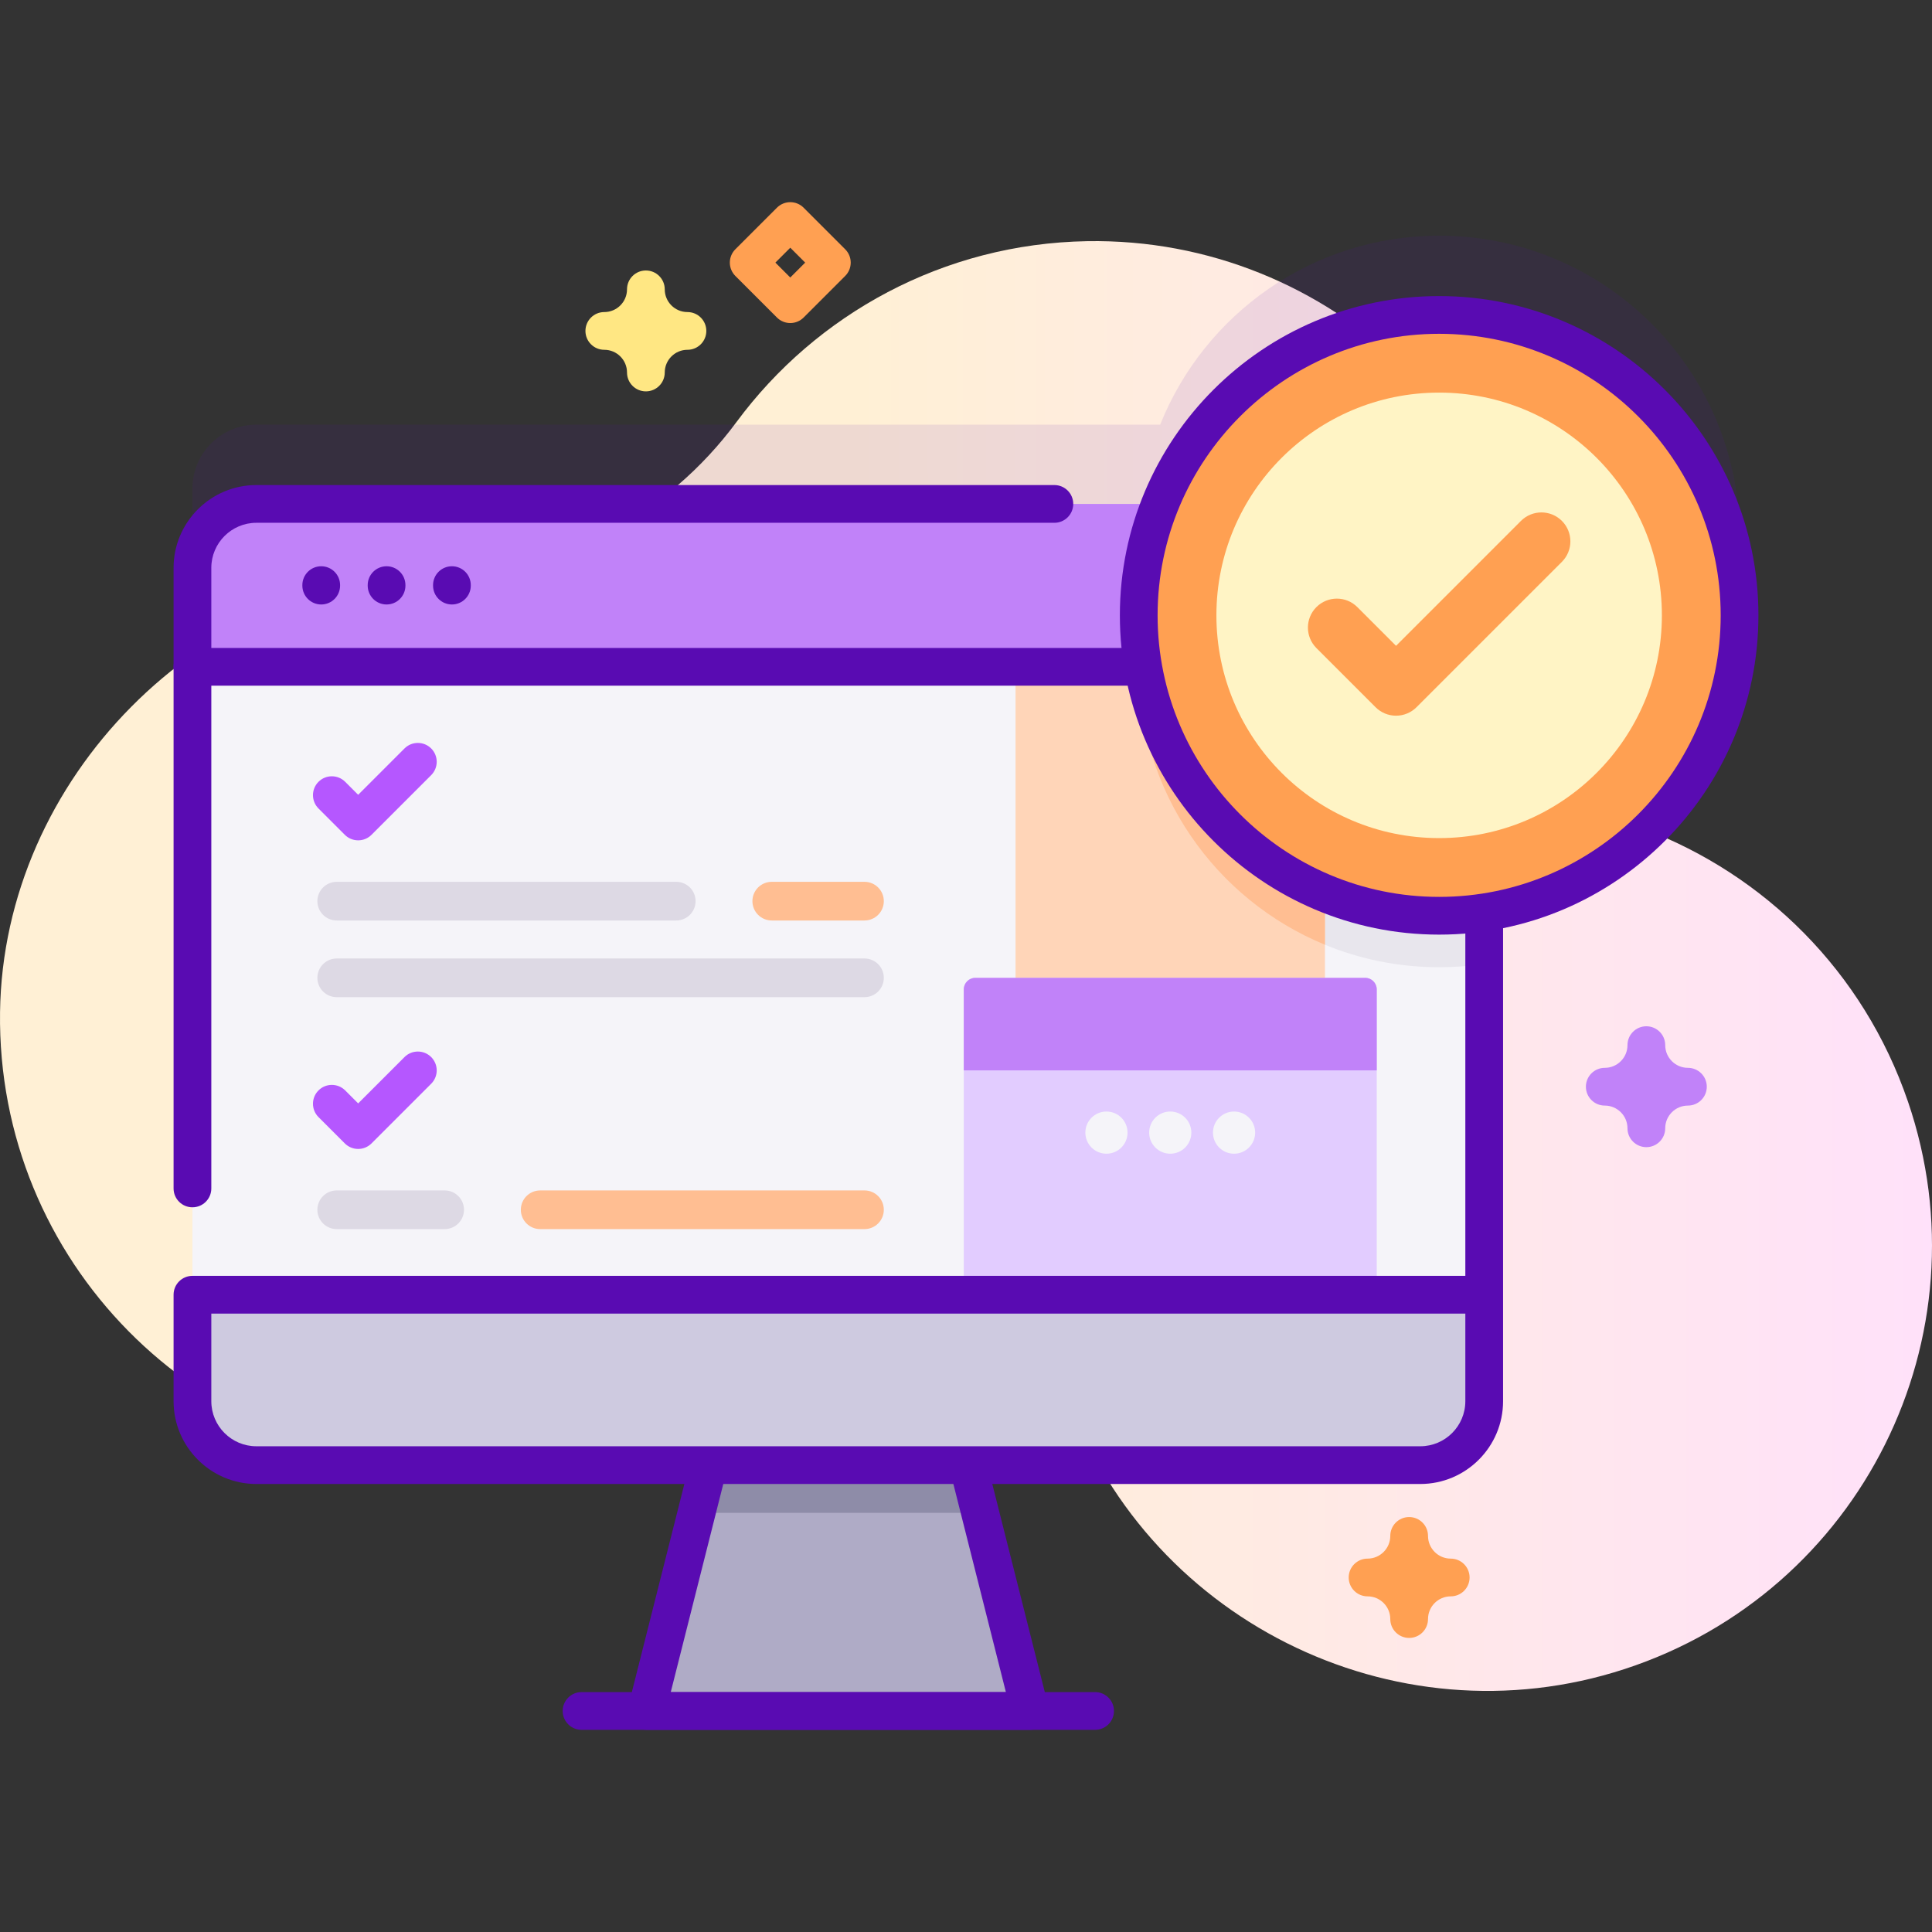
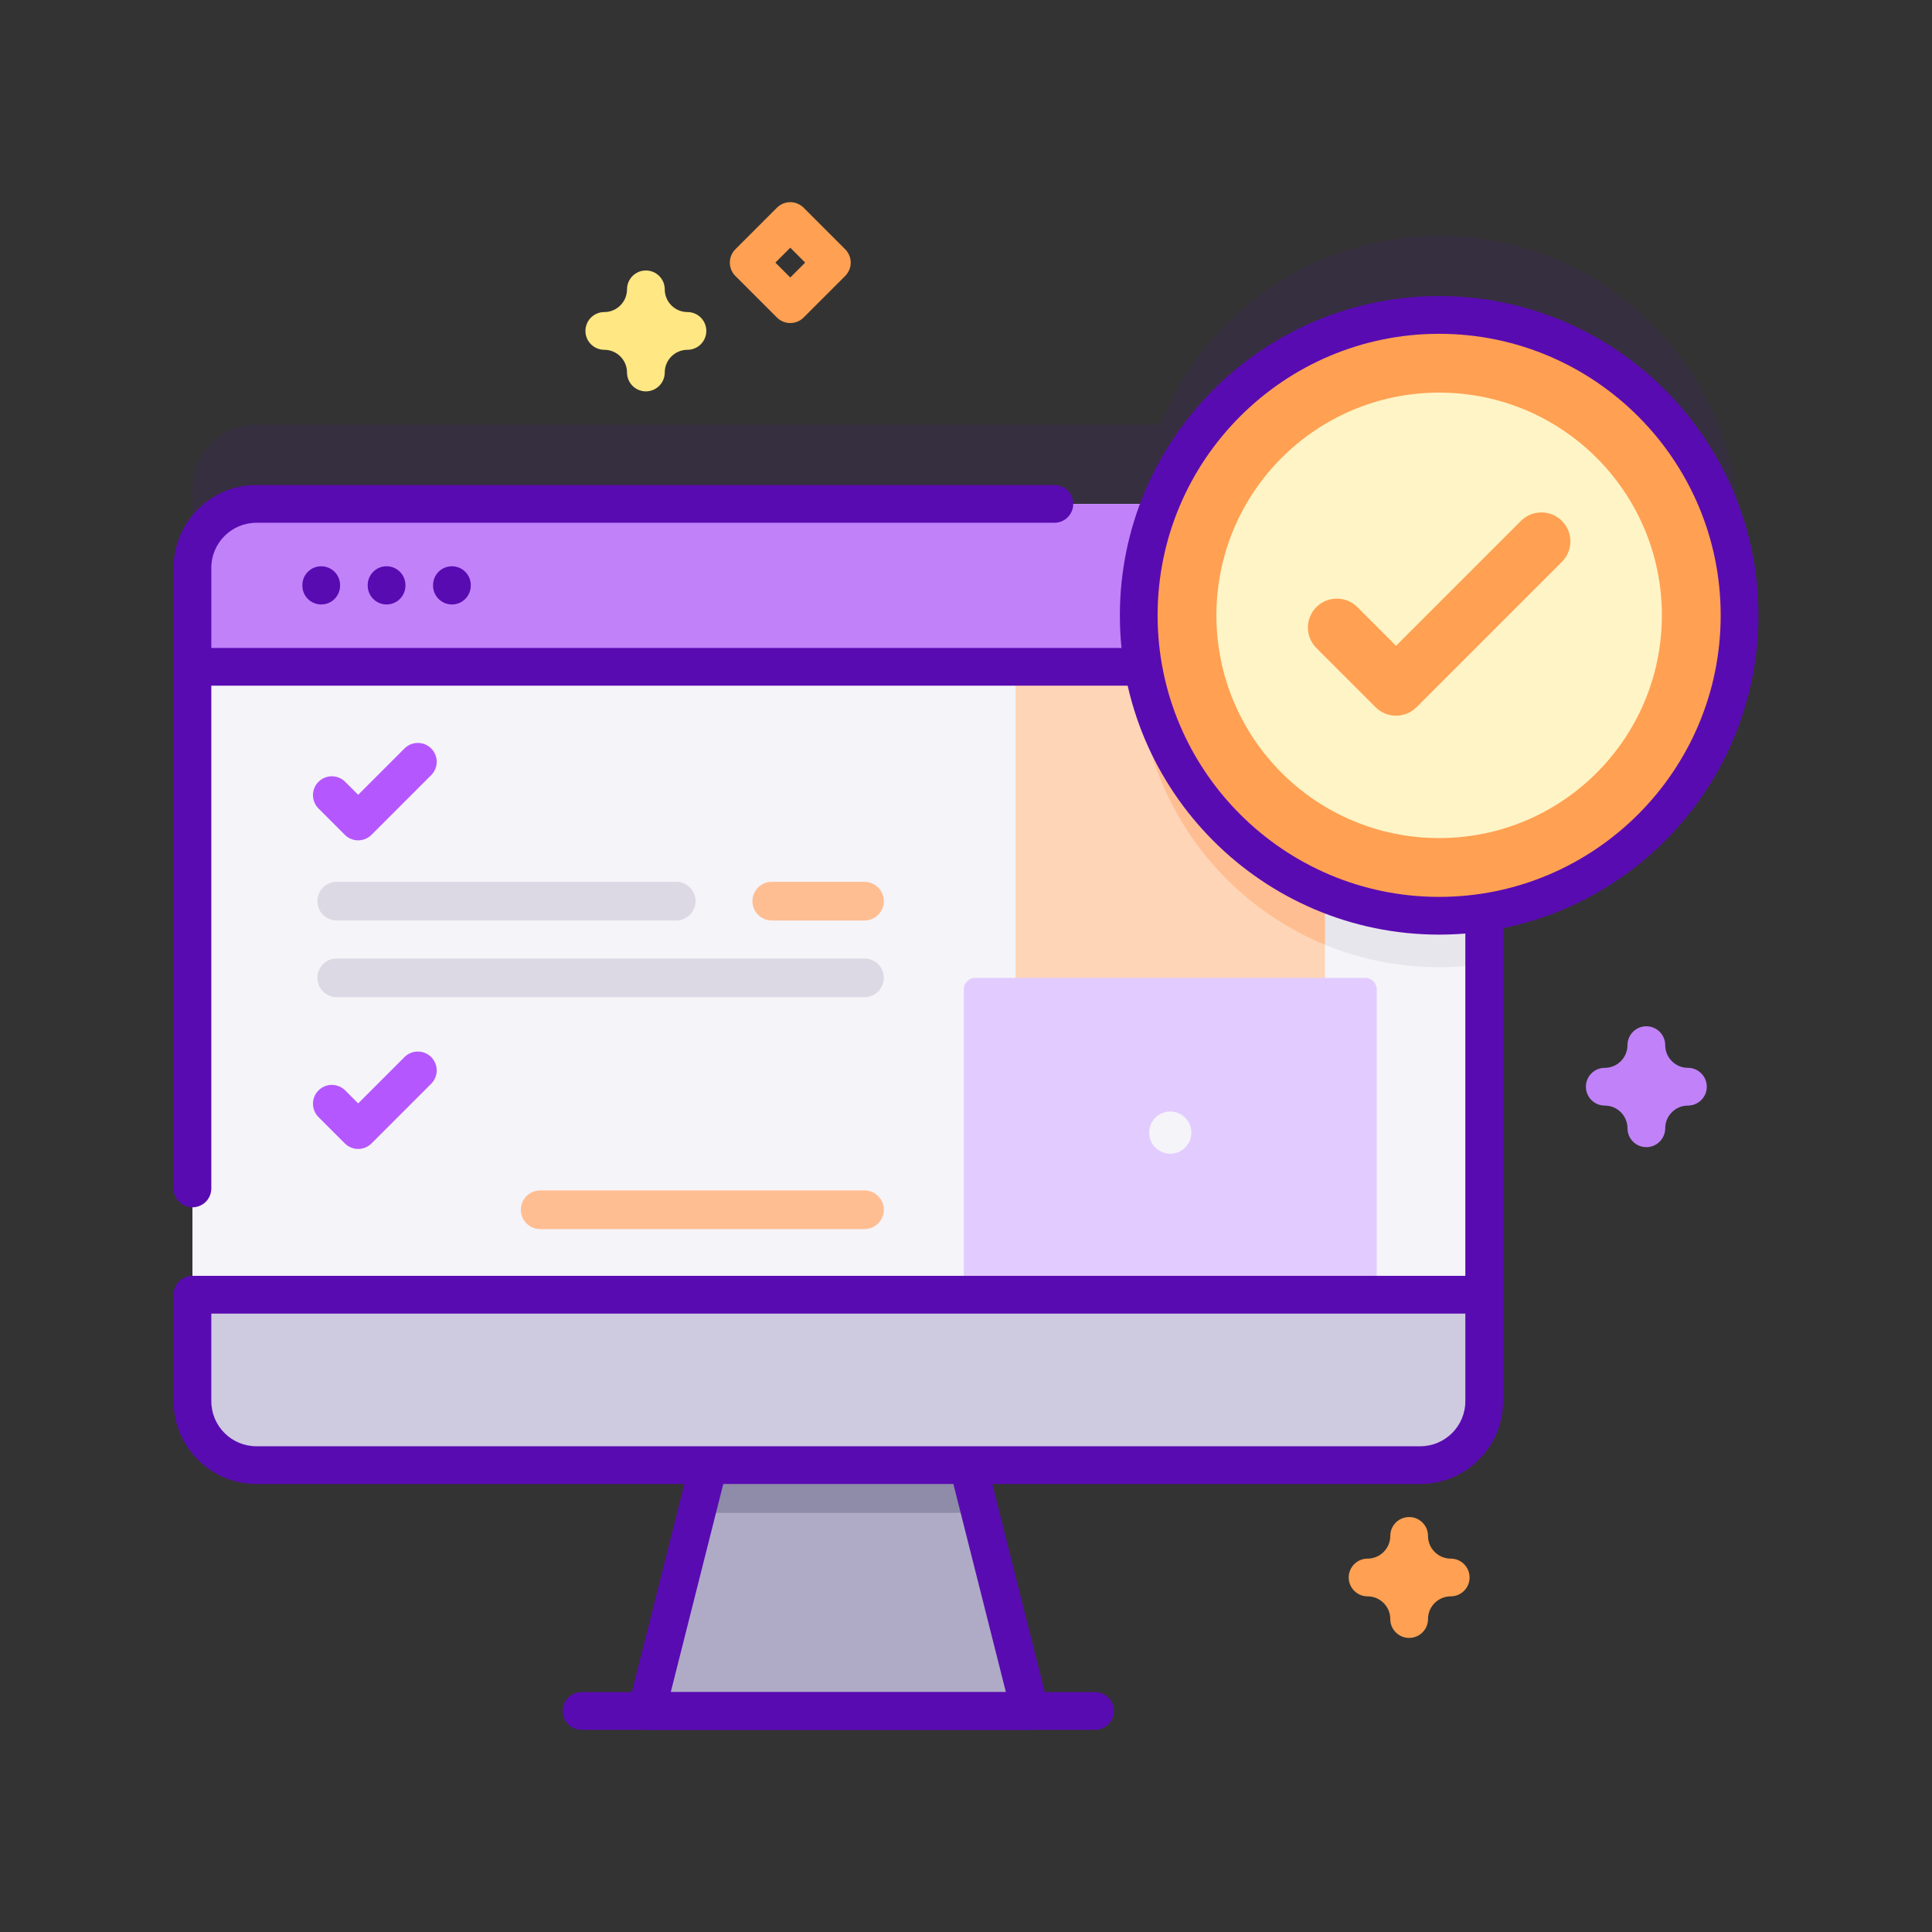
<svg xmlns="http://www.w3.org/2000/svg" id="Capa_1" enable-background="new 0 0 512 512" height="512" viewBox="0 0 512 512" width="512">
  <rect x="0" y="0" width="512" height="512" fill="#333333" stroke="none" />
  <linearGradient id="SVGID_1_" gradientUnits="userSpaceOnUse" x1="225.816" x2="864.887" y1="256.003" y2="256.003">
    <stop offset=".001" stop-color="#fff0d5" />
    <stop offset=".511" stop-color="#ffdfff" />
    <stop offset="1" stop-color="#d9ceff" />
  </linearGradient>
-   <path d="m505.626 291.92c-11.826-34.61-38.138-60.16-69.852-72.202-16.43-6.239-27.346-21.856-27.587-39.429-.005-.384-.012-.769-.021-1.154-1.507-64.582-55.488-116.33-120.077-115.221-38.094.654-71.788 19.355-92.905 47.92-18.185 24.599-46.49 39.965-77.08 39.949-.898 0-1.797.009-2.7.029-61.917 1.354-114.567 54.478-115.393 116.404-.88 65.931 52.302 119.654 118.032 119.654 50.947 0 94.349-32.277 110.886-77.497 4.327-11.832 17.152-18.174 29.283-14.772.151.042.303.085.455.127 11.099 3.064 18.458 13.64 17.55 25.119-1.217 15.383.581 31.255 5.798 46.796 20.521 61.135 87.188 94.685 148.493 74.68 62.711-20.465 96.379-88.185 75.118-150.403z" fill="url(#SVGID_1_)" />
  <path d="m461 142.074c0-43.968-35.643-79.612-79.612-79.612-33.531 0-62.199 20.74-73.931 50.082h-239.515c-9.357 0-16.942 7.585-16.942 16.941v220.846c0 9.357 7.585 16.942 16.942 16.942h308.447c9.357 0 16.942-7.585 16.942-16.942v-129.54c38.302-5.762 67.669-38.808 67.669-78.717z" fill="#590bb2" opacity=".1" />
  <path d="m272.986 453.429h-101.642l13.247-52.516 7.079-28.052h60.99l7.079 28.052z" fill="#afabc6" />
  <path d="m259.739 400.913h-75.148l7.079-28.052h60.99z" fill="#8e8ca8" />
  <path d="m272.989 458.424h-101.648c-1.542 0-2.997-.711-3.944-1.927s-1.281-2.801-.903-4.296l15.997-63.397c.675-2.678 3.393-4.298 6.071-3.625 2.677.676 4.3 3.394 3.624 6.071l-14.427 57.174h88.813l-14.557-57.69c-.676-2.677.947-5.396 3.624-6.071 2.679-.673 5.396.947 6.071 3.625l16.127 63.914c.378 1.495.044 3.08-.903 4.296s-2.403 1.926-3.945 1.926z" fill="#590bb2" />
  <path d="m376.389 388.273h-308.447c-9.357 0-16.942-7.585-16.942-16.941v-220.846c0-9.357 7.585-16.942 16.942-16.942h308.447c9.357 0 16.941 7.585 16.941 16.942v220.846c0 9.356-7.585 16.941-16.941 16.941z" fill="#f5f4f9" />
  <path d="m393.327 150.482v104.954c-3.897.583-7.876.89-11.937.89-43.972 0-79.618-35.646-79.618-79.608 0-15.915 4.664-30.737 12.714-43.174h61.903c9.359-.001 16.938 7.589 16.938 16.938z" fill="#e8e6ed" />
  <path d="m269.133 147.679h81.991v195.435h-81.991z" fill="#ffd5b8" />
  <path d="m351.125 147.679v102.684c-28.967-11.906-49.352-40.402-49.352-73.645 0-10.249 1.933-20.038 5.462-29.039z" fill="#ffbe92" />
  <path d="m364.852 343.116h-109.444v-80.913c0-1.695 1.374-3.069 3.069-3.069h103.308c1.695 0 3.069 1.374 3.069 3.069v80.913z" fill="#e2ccff" />
-   <path d="m364.852 283.668h-109.444v-21.464c0-1.695 1.374-3.069 3.069-3.069h103.308c1.695 0 3.069 1.374 3.069 3.069v21.464z" fill="#c182f9" />
  <path d="m393.33 176.713v-26.227c0-9.357-7.585-16.942-16.941-16.942h-308.447c-9.356 0-16.942 7.585-16.942 16.942v26.227z" fill="#c182f9" />
  <path d="m301.772 181.713h-250.772c-2.762 0-5-2.239-5-5s2.238-5 5-5h250.772c2.762 0 5 2.239 5 5s-2.238 5-5 5z" fill="#590bb2" />
  <path d="m51 343.116v28.215c0 9.357 7.585 16.941 16.942 16.941h308.447c9.356 0 16.941-7.585 16.941-16.941v-28.215z" fill="#cecae0" />
  <g fill="#590bb2">
    <path d="m290.214 458.424h-136.097c-2.762 0-5-2.239-5-5s2.238-5 5-5h136.097c2.762 0 5 2.239 5 5s-2.238 5-5 5z" />
    <path d="m85.127 160.194c-2.762 0-5-2.239-5-5v-.13c0-2.761 2.238-5 5-5s5 2.239 5 5v.13c0 2.761-2.238 5-5 5z" />
    <path d="m102.445 160.194c-2.762 0-5-2.239-5-5v-.13c0-2.761 2.238-5 5-5s5 2.239 5 5v.13c0 2.761-2.238 5-5 5z" />
    <path d="m119.764 160.194c-2.762 0-5-2.239-5-5v-.13c0-2.761 2.238-5 5-5s5 2.239 5 5v.13c0 2.761-2.239 5-5 5z" />
    <path d="m376.389 393.273h-308.448c-12.098 0-21.941-9.843-21.941-21.942v-28.215c0-2.761 2.238-5 5-5h337.33v-94.178c0-2.761 2.238-5 5-5s5 2.239 5 5v127.393c0 12.099-9.843 21.942-21.941 21.942zm-320.389-45.157v23.215c0 6.585 5.356 11.942 11.941 11.942h308.447c6.585 0 11.941-5.357 11.941-11.942v-23.215z" />
    <path d="m51 319.947c-2.762 0-5-2.239-5-5v-164.461c0-12.099 9.843-21.941 21.941-21.941h211.479c2.762 0 5 2.239 5 5s-2.238 5-5 5h-211.479c-6.585 0-11.941 5.357-11.941 11.941v164.461c0 2.761-2.238 5-5 5z" />
  </g>
  <circle cx="381.388" cy="163.074" fill="#ffa052" r="79.612" />
  <path d="m381.389 247.685c-46.655 0-84.612-37.957-84.612-84.612s37.957-84.611 84.612-84.611 84.611 37.957 84.611 84.611c0 46.656-37.956 84.612-84.611 84.612zm0-159.223c-41.142 0-74.612 33.471-74.612 74.611 0 41.141 33.471 74.612 74.612 74.612s74.611-33.471 74.611-74.612c0-41.14-33.471-74.611-74.611-74.611z" fill="#590bb2" />
  <circle cx="381.388" cy="163.074" fill="#fff4c5" r="59.029" />
  <path d="m369.967 189.668c-2.035 0-3.986-.808-5.425-2.247l-15.683-15.684c-2.996-2.996-2.996-7.853 0-10.849 2.998-2.997 7.854-2.996 10.85 0l10.258 10.259 33.103-33.103c2.998-2.996 7.854-2.996 10.85 0s2.996 7.853 0 10.849l-38.528 38.527c-1.44 1.44-3.391 2.248-5.425 2.248z" fill="#ffa052" />
  <path d="m179.212 243.938h-89.98c-2.829 0-5.123-2.294-5.123-5.123s2.293-5.123 5.123-5.123h89.981c2.829 0 5.123 2.294 5.123 5.123-.001 2.829-2.294 5.123-5.124 5.123z" fill="#ddd9e4" />
  <path d="m229.098 243.938h-24.577c-2.829 0-5.123-2.294-5.123-5.123s2.293-5.123 5.123-5.123h24.577c2.829 0 5.123 2.294 5.123 5.123s-2.293 5.123-5.123 5.123z" fill="#ffbe92" />
  <path d="m229.098 264.258h-139.866c-2.829 0-5.123-2.294-5.123-5.123s2.293-5.123 5.123-5.123h139.866c2.829 0 5.123 2.294 5.123 5.123s-2.293 5.123-5.123 5.123z" fill="#ddd9e4" />
  <path d="m94.918 222.699c-1.326 0-2.598-.527-3.535-1.464l-6.978-6.978c-1.953-1.953-1.953-5.119 0-7.071 1.951-1.952 5.119-1.952 7.07 0l3.442 3.442 12.28-12.28c1.951-1.952 5.119-1.952 7.07 0 1.953 1.953 1.953 5.119 0 7.071l-15.815 15.816c-.936.937-2.208 1.464-3.534 1.464z" fill="#b557ff" />
-   <path d="m117.841 325.723h-28.61c-2.829 0-5.123-2.294-5.123-5.123s2.293-5.123 5.123-5.123h28.61c2.829 0 5.123 2.294 5.123 5.123s-2.293 5.123-5.123 5.123z" fill="#ddd9e4" />
  <path d="m229.098 325.723h-85.948c-2.829 0-5.123-2.294-5.123-5.123s2.293-5.123 5.123-5.123h85.948c2.829 0 5.123 2.294 5.123 5.123s-2.293 5.123-5.123 5.123z" fill="#ffbe92" />
  <path d="m94.918 304.484c-1.326 0-2.598-.527-3.536-1.464l-6.978-6.978c-1.952-1.953-1.952-5.119.001-7.071 1.951-1.952 5.118-1.952 7.071 0l3.441 3.442 12.28-12.28c1.951-1.952 5.119-1.952 7.07 0 1.953 1.953 1.953 5.119 0 7.071l-15.814 15.816c-.937.937-2.209 1.464-3.535 1.464z" fill="#b557ff" />
  <path d="m209.433 85.612c-1.326 0-2.598-.527-3.535-1.464l-11.019-11.018c-.938-.938-1.465-2.209-1.465-3.536s.526-2.598 1.465-3.536l11.019-11.018c.938-.938 2.209-1.464 3.535-1.464 1.326 0 2.598.527 3.535 1.464l11.018 11.018c1.953 1.953 1.953 5.119 0 7.071l-11.018 11.018c-.938.938-2.209 1.465-3.535 1.465zm-3.948-16.018 3.947 3.947 3.946-3.947-3.946-3.947z" fill="#ffa052" />
  <path d="m436.299 304.007c-2.762 0-5-2.239-5-5 0-3.318-2.7-6.018-6.019-6.018-2.762 0-5-2.239-5-5s2.238-5 5-5c3.318 0 6.019-2.7 6.019-6.018 0-2.761 2.238-5 5-5s5 2.239 5 5c0 3.318 2.699 6.018 6.018 6.018 2.762 0 5 2.239 5 5s-2.238 5-5 5c-3.318 0-6.018 2.7-6.018 6.018 0 2.761-2.238 5-5 5z" fill="#c182f9" />
  <path d="m171.165 103.717c-2.762 0-5-2.239-5-5 0-3.318-2.699-6.018-6.018-6.018-2.762 0-5-2.239-5-5s2.238-5 5-5c3.318 0 6.018-2.7 6.018-6.018 0-2.761 2.238-5 5-5s5 2.239 5 5c0 3.318 2.699 6.018 6.018 6.018 2.762 0 5 2.239 5 5s-2.238 5-5 5c-3.318 0-6.018 2.7-6.018 6.018 0 2.761-2.238 5-5 5z" fill="#ffe783" />
  <path d="m373.439 434.068c-2.762 0-5-2.239-5-5 0-3.318-2.7-6.018-6.019-6.018-2.762 0-5-2.239-5-5s2.238-5 5-5c3.318 0 6.019-2.7 6.019-6.018 0-2.761 2.238-5 5-5s5 2.239 5 5c0 3.318 2.699 6.018 6.018 6.018 2.762 0 5 2.239 5 5s-2.238 5-5 5c-3.318 0-6.018 2.7-6.018 6.018 0 2.761-2.238 5-5 5z" fill="#ffa052" />
-   <circle cx="327.04" cy="300.156" fill="#f5f4f9" r="5.59" />
  <circle cx="310.13" cy="300.156" fill="#f5f4f9" r="5.59" />
-   <circle cx="293.22" cy="300.156" fill="#f5f4f9" r="5.59" />
</svg>